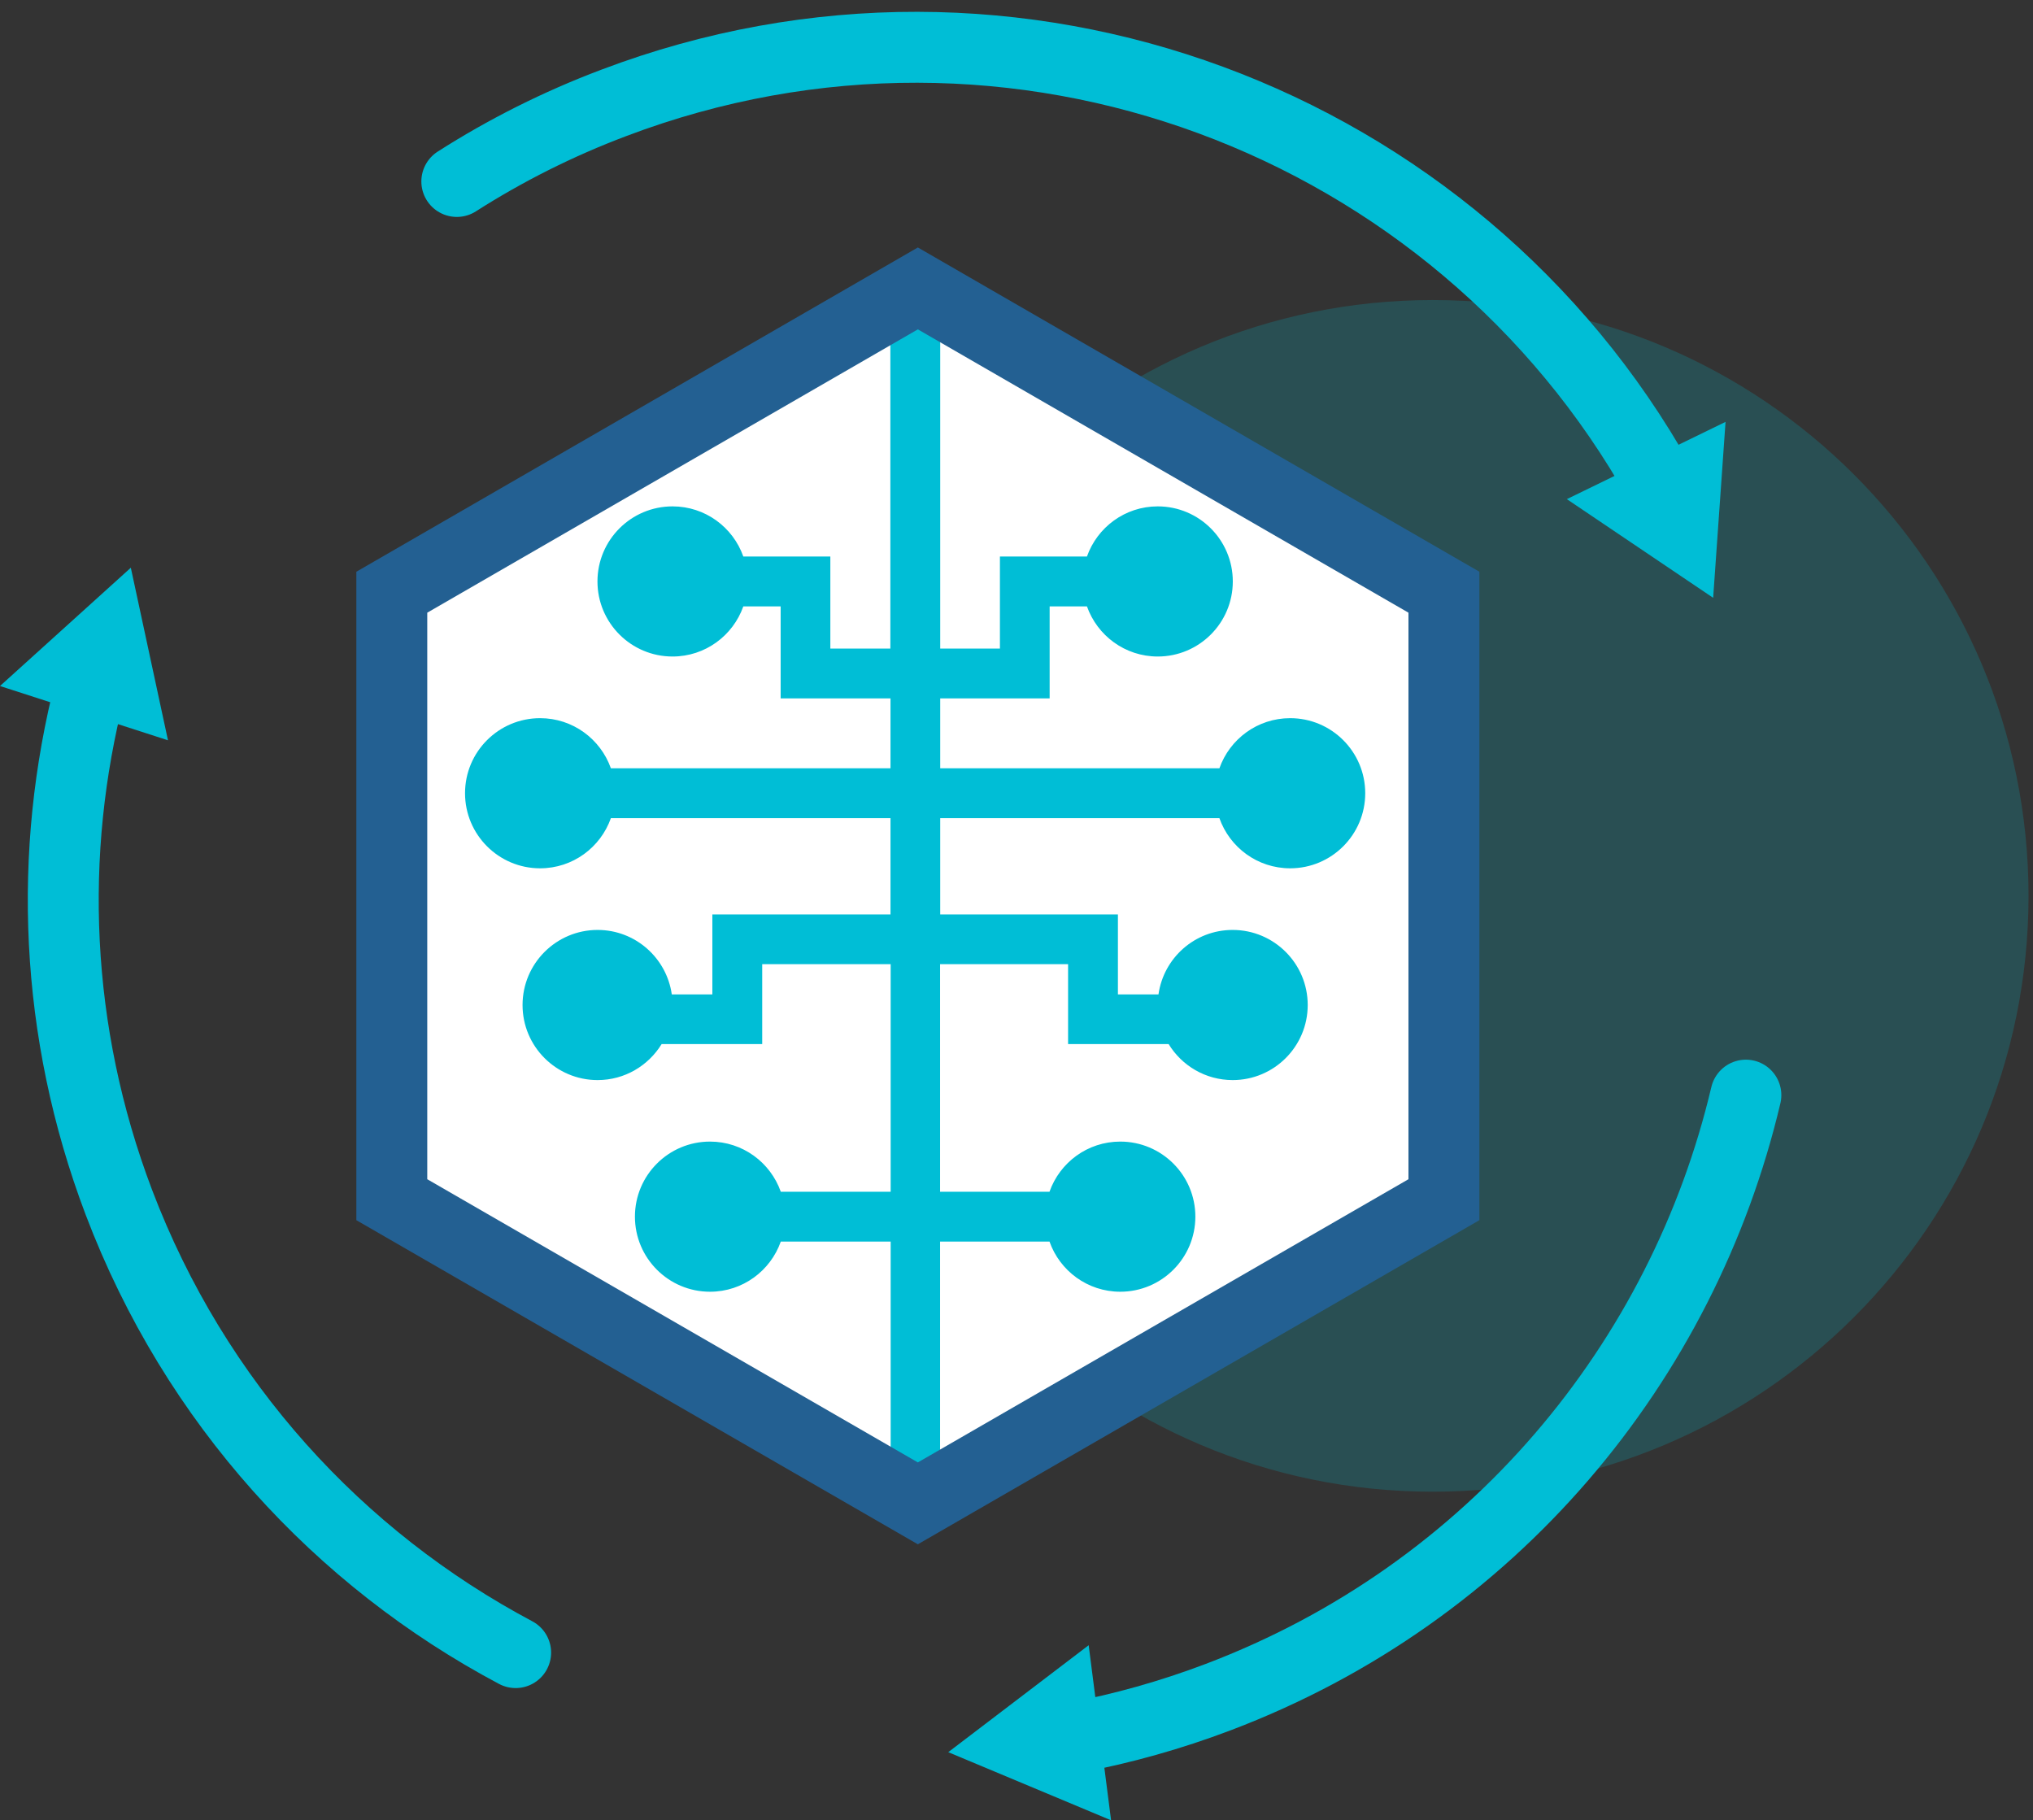
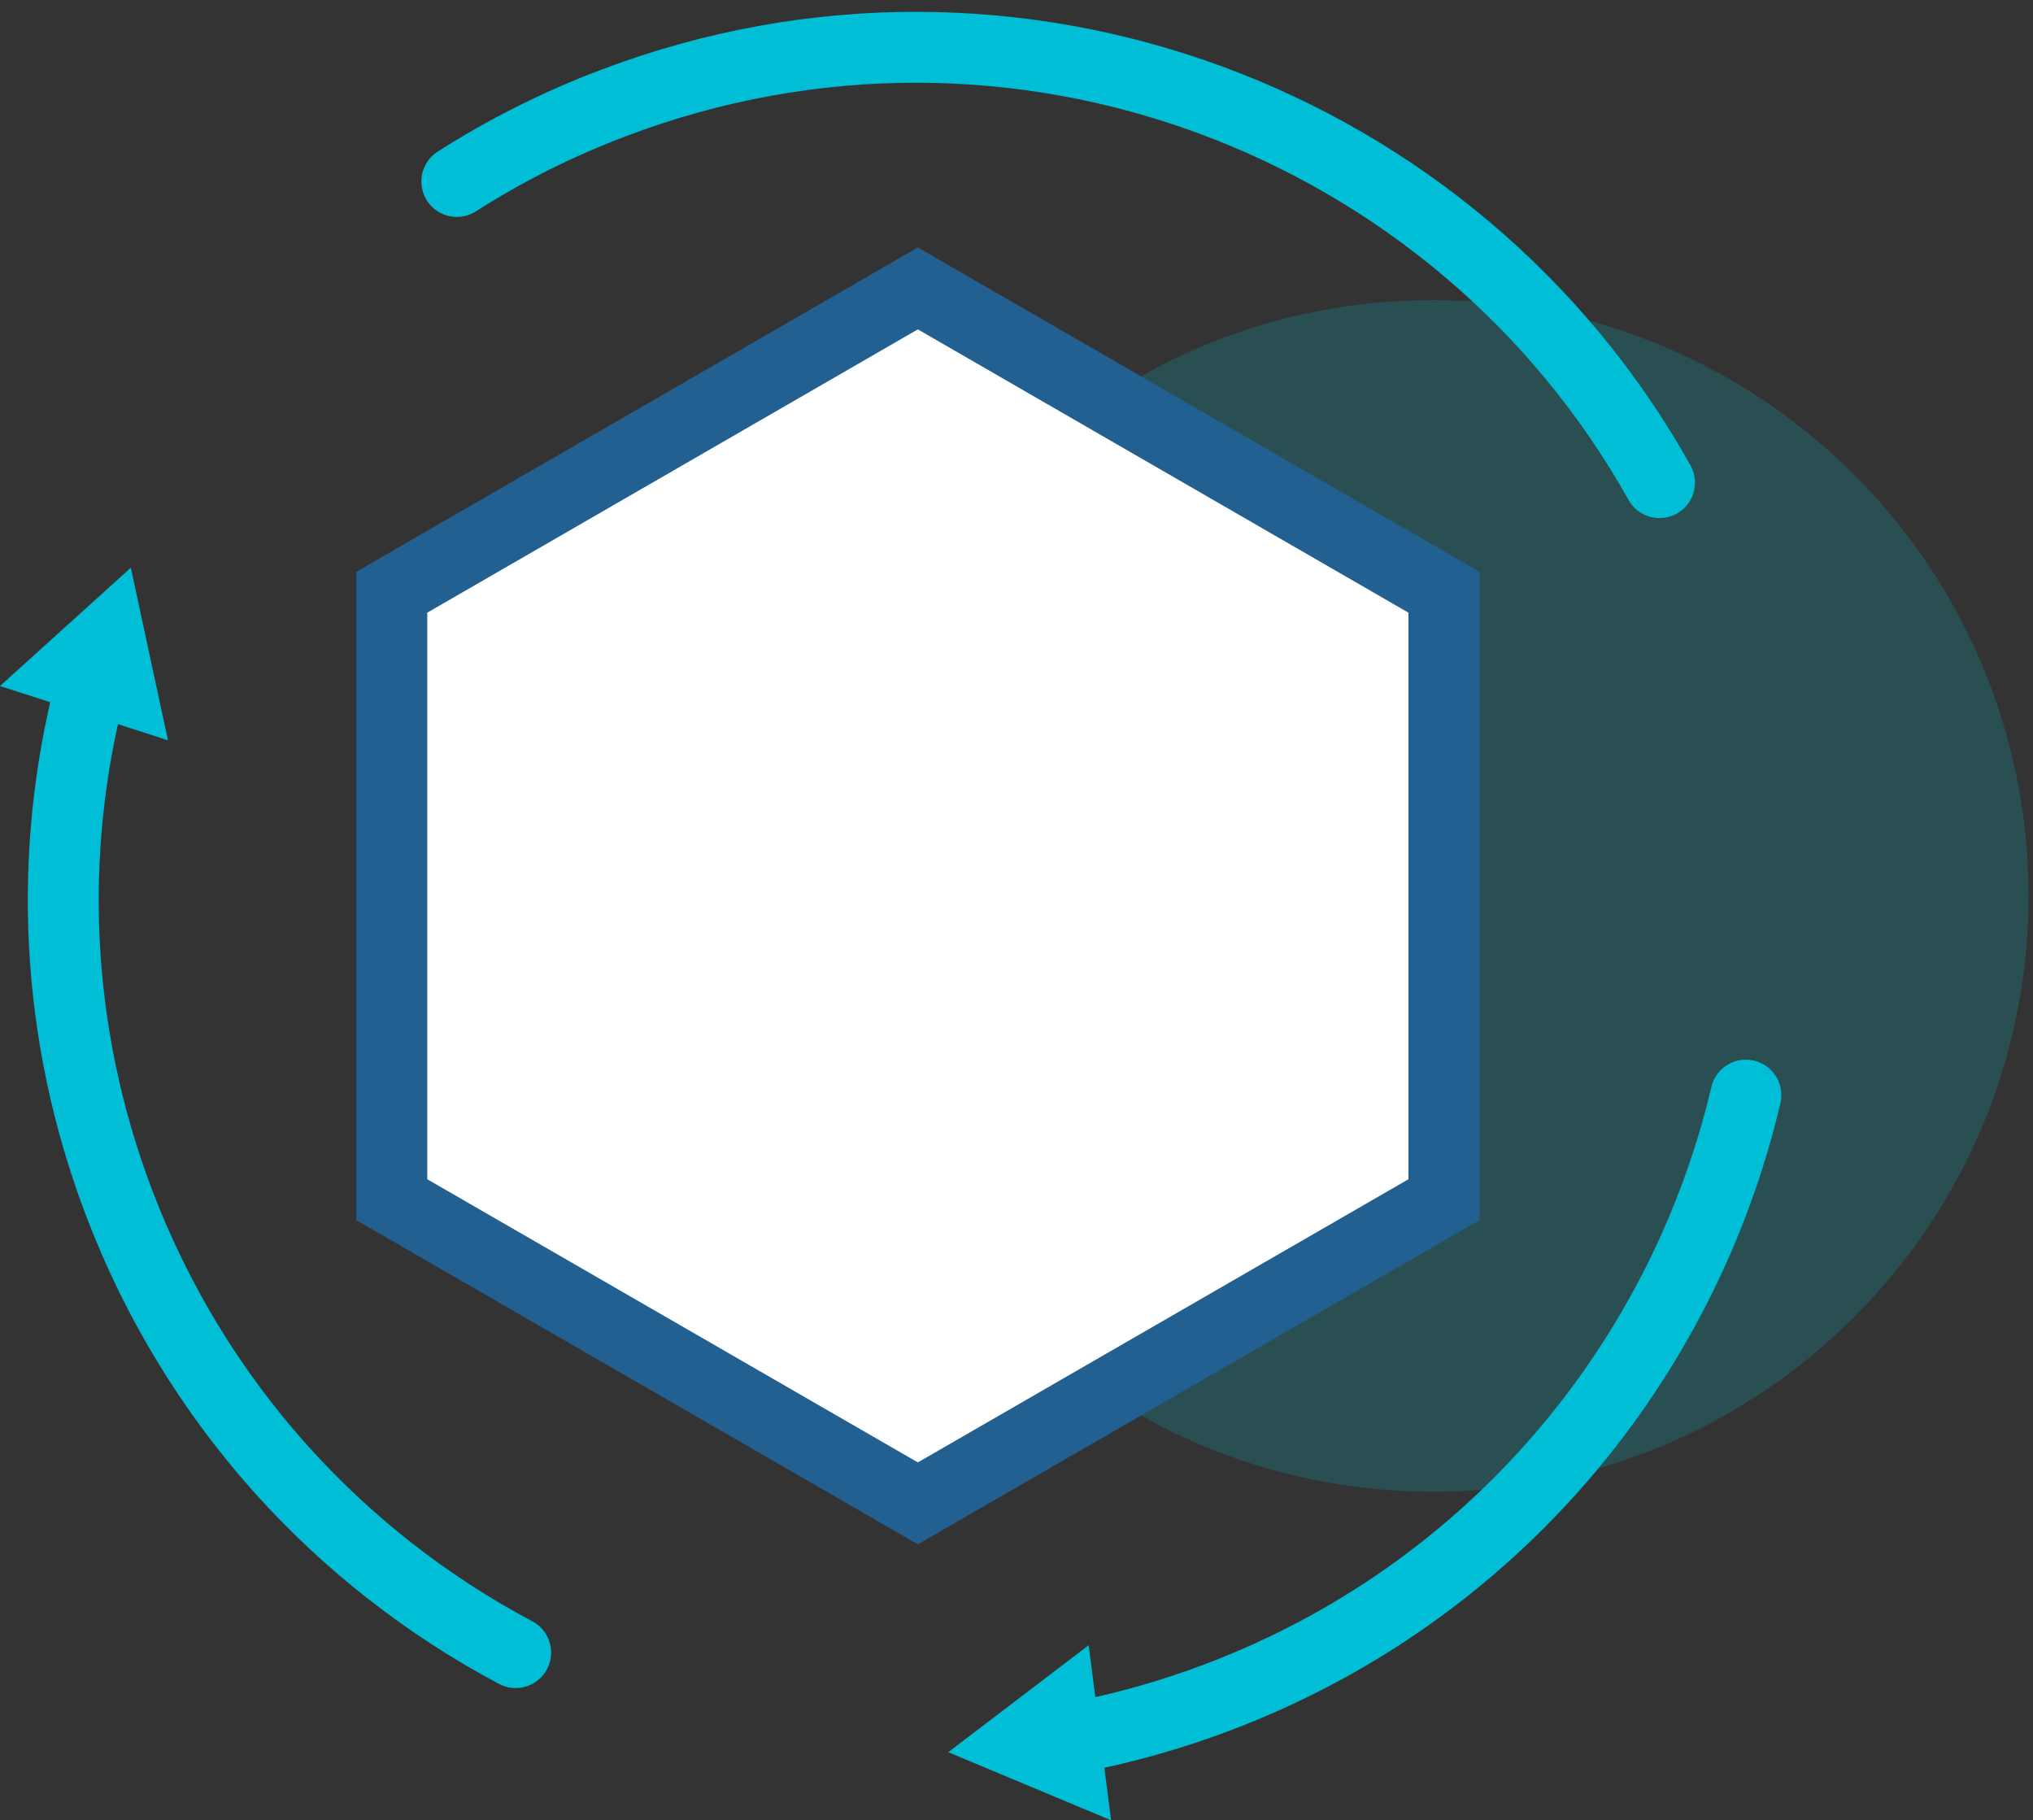
<svg xmlns="http://www.w3.org/2000/svg" width="86" height="77" viewBox="0 0 86 77" fill="none">
  <rect x="0" y="0" width="86" height="77" fill="#333333" stroke="none" />
  <path opacity="0.2" d="M60.606 63.1C74.526 63.1 85.811 51.816 85.811 37.897C85.811 23.977 74.526 12.692 60.606 12.692C46.687 12.692 35.402 23.977 35.402 37.897C35.402 51.816 46.687 63.1 60.606 63.1Z" fill="#00BED6" />
  <path d="M61.127 50.698V24.801L38.705 11.856L16.277 24.801V50.698L38.705 63.643L61.127 50.698Z" fill="white" />
-   <path d="M39.767 62.158V52.52H44.396C44.832 53.755 46.005 54.641 47.39 54.641C49.143 54.641 50.566 53.218 50.566 51.465C50.566 49.712 49.143 48.29 47.39 48.29C46.005 48.29 44.832 49.176 44.396 50.411H39.767V40.785H45.182V44.166H49.436C49.992 45.077 50.996 45.688 52.144 45.688C53.897 45.688 55.319 44.266 55.319 42.513C55.319 40.76 53.897 39.337 52.144 39.337C50.541 39.337 49.224 40.523 49.006 42.064H47.29V38.682H39.773V34.608H51.583C52.019 35.844 53.192 36.73 54.577 36.73C56.33 36.73 57.752 35.307 57.752 33.554C57.752 31.801 56.33 30.379 54.577 30.379C53.192 30.379 52.019 31.265 51.583 32.5H39.773V29.543H44.402V25.65H45.98C46.417 26.885 47.59 27.771 48.975 27.771C50.728 27.771 52.15 26.349 52.15 24.596C52.15 22.842 50.728 21.42 48.975 21.42C47.59 21.42 46.417 22.306 45.98 23.541H42.299V27.434H39.773V13.329L38.718 12.723L37.664 13.329V27.434H35.125V23.541H31.444C31.008 22.306 29.835 21.42 28.45 21.42C26.697 21.42 25.274 22.842 25.274 24.596C25.274 26.349 26.697 27.771 28.45 27.771C29.835 27.771 31.008 26.885 31.444 25.65H33.023V29.543H37.67V32.5H25.842C25.405 31.265 24.232 30.379 22.847 30.379C21.094 30.379 19.672 31.801 19.672 33.554C19.672 35.307 21.094 36.73 22.847 36.73C24.232 36.73 25.405 35.844 25.842 34.608H37.67V38.682H30.134V42.064H28.418C28.2 40.523 26.878 39.337 25.28 39.337C23.527 39.337 22.105 40.76 22.105 42.513C22.105 44.266 23.527 45.688 25.28 45.688C26.428 45.688 27.427 45.077 27.988 44.166H32.243V40.785H37.677V50.411H33.029C32.592 49.176 31.419 48.29 30.034 48.29C28.281 48.29 26.859 49.712 26.859 51.465C26.859 53.218 28.281 54.641 30.034 54.641C31.419 54.641 32.592 53.755 33.029 52.52H37.677V62.158L38.731 62.763L39.785 62.158H39.767Z" fill="#00BED6" />
  <path d="M61.081 50.748V25.051L38.827 12.2L16.574 25.051V50.748L38.827 63.593L61.081 50.748Z" stroke="#236092" stroke-width="3" stroke-miterlimit="10" />
  <path d="M19.324 7.676C21.377 6.366 23.598 5.243 25.968 4.351C42.888 -2.062 61.622 5.087 70.2 20.416" stroke="#00BED6" stroke-width="3" stroke-linecap="round" stroke-linejoin="round" />
-   <path d="M66.281 21.114L72.47 25.288L72.994 17.846L66.281 21.114Z" fill="#00BED6" />
  <path d="M21.813 69.906C14.357 65.945 8.256 59.363 5.024 50.847C2.286 43.617 2.024 36.056 3.814 29.1" stroke="#00BED6" stroke-width="3" stroke-linecap="round" stroke-linejoin="round" />
  <path d="M7.106 31.315L5.534 24.015L0 29.019L7.106 31.315Z" fill="#00BED6" />
  <path d="M73.854 46.325C71.196 57.591 63.167 67.38 51.526 71.791C49.517 72.552 47.489 73.119 45.449 73.506" stroke="#00BED6" stroke-width="3" stroke-linecap="round" stroke-linejoin="round" />
  <path d="M46.053 69.594L40.113 74.118L47.001 77L46.053 69.594Z" fill="#00BED6" />
</svg>